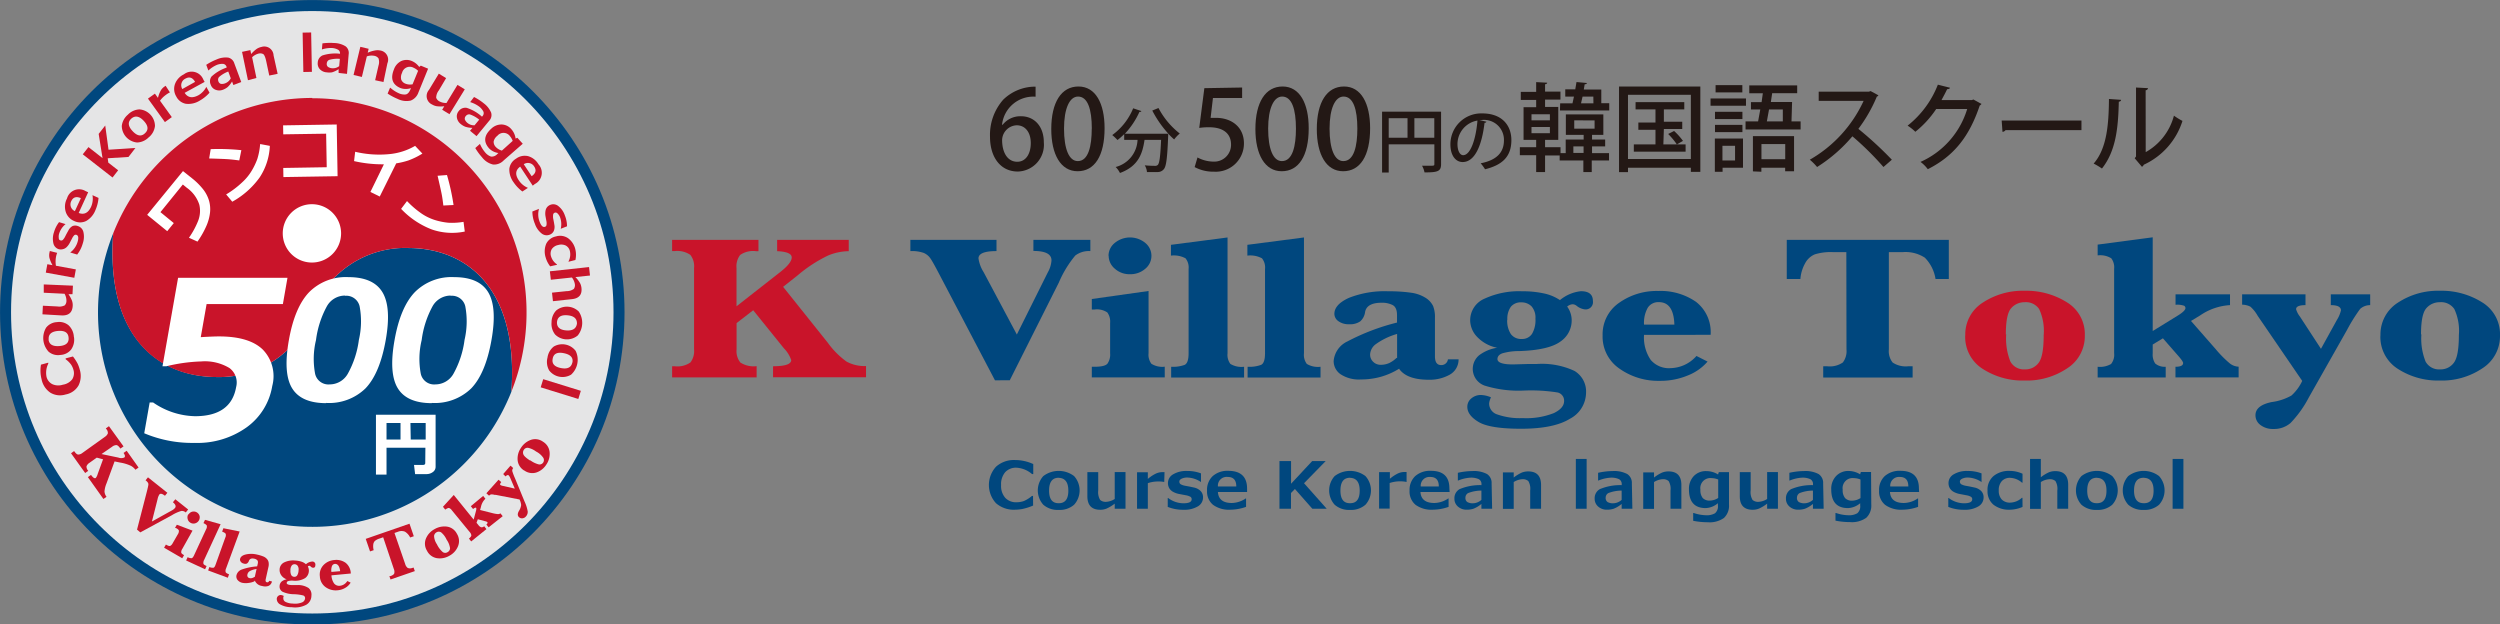
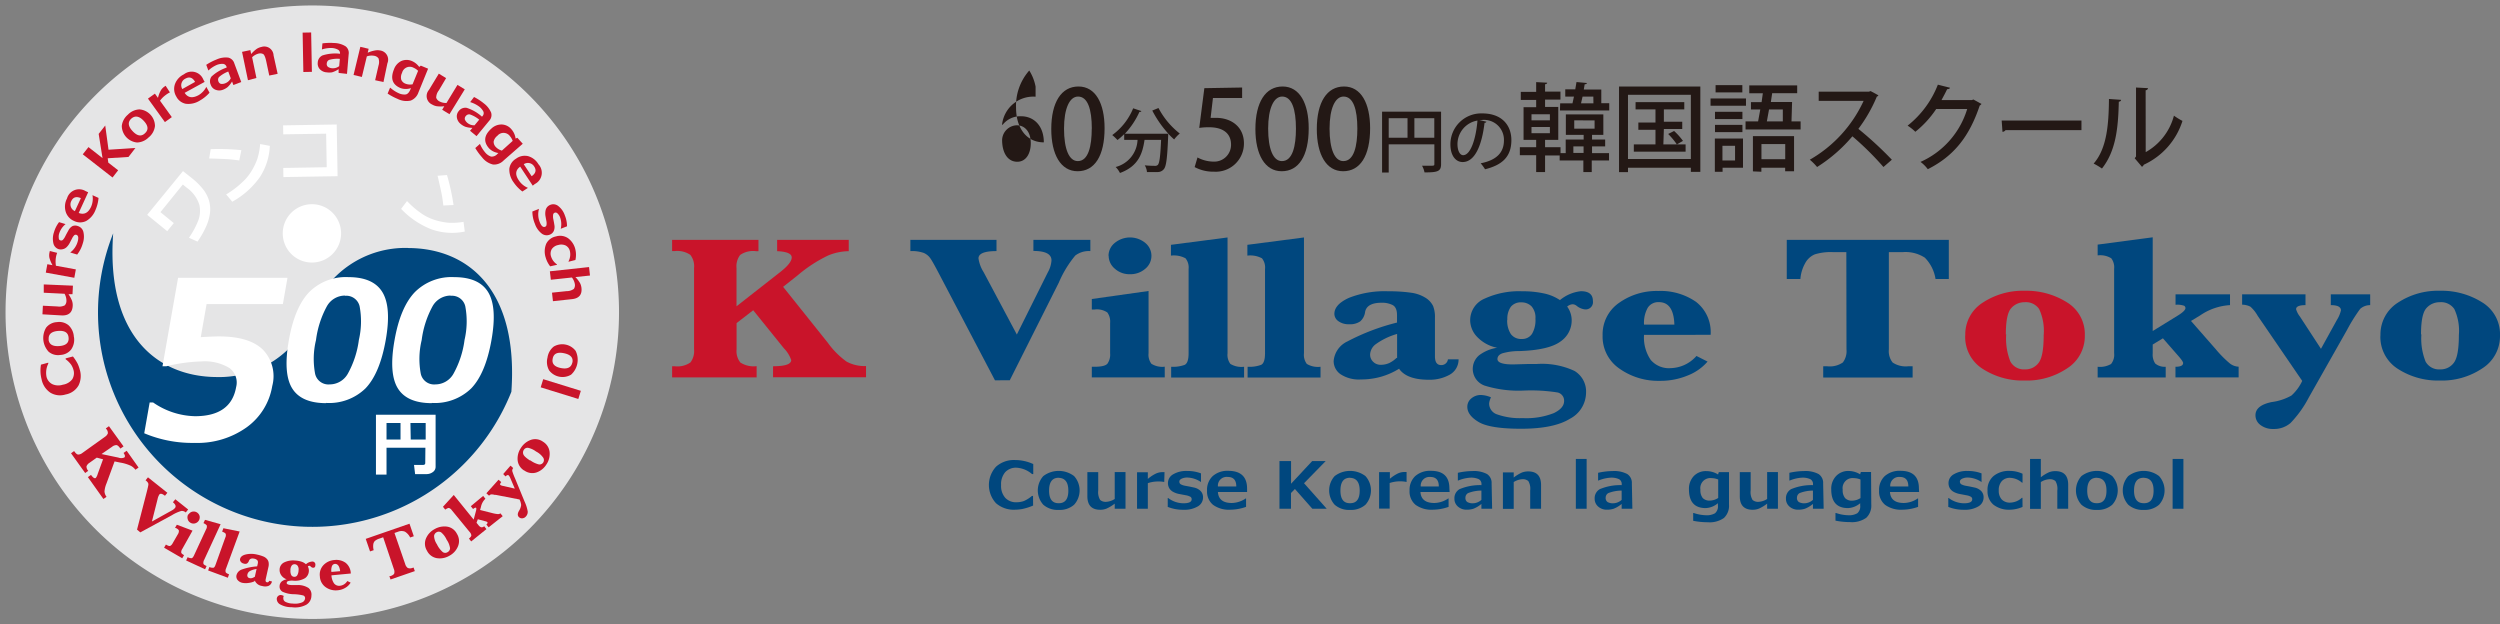
<svg xmlns="http://www.w3.org/2000/svg" viewBox="0 0 342.8 85.63">
  <rect x="0" y="0" width="342.8" height="85.63" fill="#808080" stroke="none" />
  <defs>
    <style>.cls-1{fill:#00477e;}.cls-2{fill:#c9142a;}.cls-3{fill:#e5e5e6;}.cls-4{fill:none;stroke:#00477e;stroke-miterlimit:10;stroke-width:1.51px;}.cls-5{fill:#fff;}.cls-6{fill:#231815;}</style>
  </defs>
  <title>アセット 1</title>
  <g id="レイヤー_2" data-name="レイヤー 2">
    <g id="レイヤー_14のコピー" data-name="レイヤー 14のコピー">
      <path class="cls-1" d="M141.66,69.32a7.56,7.56,0,0,1-1.46.47,6,6,0,0,1-1,.1,3.71,3.71,0,0,1-2.63-.89,3.7,3.7,0,0,1,0-5,3.66,3.66,0,0,1,2.62-.92,6,6,0,0,1,2.49.55V65h-.17a3.59,3.59,0,0,0-2.15-.87,2,2,0,0,0-1.53.62,2.53,2.53,0,0,0-.56,1.76,2.46,2.46,0,0,0,.57,1.75,2,2,0,0,0,1.53.61,3.09,3.09,0,0,0,1-.16A4.19,4.19,0,0,0,141.5,68h.15Z" />
      <path class="cls-1" d="M145.17,69.92a3,3,0,0,1-2.11-.71,2.93,2.93,0,0,1,0-3.93,3.49,3.49,0,0,1,4.22,0,2.93,2.93,0,0,1,0,3.93,3,3,0,0,1-2.11.71m0-4.41q-1.32,0-1.32,1.76T145.19,69q1.3,0,1.3-1.72t-1.32-1.76" />
      <path class="cls-1" d="M154.33,69.76h-1.48v-.7a5.67,5.67,0,0,1-1.1.67,2.31,2.31,0,0,1-.88.17q-1.77,0-1.77-1.86v-3.3h1.49v2.5a2.09,2.09,0,0,0,.26,1.31,1.14,1.14,0,0,0,.83.26,2.41,2.41,0,0,0,1.17-.39V64.73h1.48Z" />
      <path class="cls-1" d="M159.64,66.09h0a3.68,3.68,0,0,0-.8-.07,4.45,4.45,0,0,0-1.45.23v3.51h-1.48v-5h1.48v.91a5.24,5.24,0,0,1,1.12-.74,2.17,2.17,0,0,1,.86-.19h.31Z" />
      <path class="cls-1" d="M160.12,69.52V68.29h.06a3.52,3.52,0,0,0,2.1.72q1.12,0,1.12-.55a.38.38,0,0,0-.17-.34,1.93,1.93,0,0,0-.63-.21l-.89-.17a2.73,2.73,0,0,1-.91-.33,1.37,1.37,0,0,1-.49-.5,1.41,1.41,0,0,1-.16-.68,1.37,1.37,0,0,1,.71-1.19,3.48,3.48,0,0,1,1.91-.46,5.16,5.16,0,0,1,1.91.33V66.1h0a3.49,3.49,0,0,0-1.88-.62,1.74,1.74,0,0,0-.78.16q-.31.16-.31.39a.42.42,0,0,0,.2.38,2.19,2.19,0,0,0,.65.21q.58.1,1.16.23a1.81,1.81,0,0,1,.91.48,1.21,1.21,0,0,1,.33.88,1.4,1.4,0,0,1-.72,1.23,3.59,3.59,0,0,1-1.95.46,5.53,5.53,0,0,1-2.13-.38" />
      <path class="cls-1" d="M171,67.46h-4q.1,1.51,1.91,1.51a3.49,3.49,0,0,0,1.9-.62h.05V69.5a6.55,6.55,0,0,1-2.13.39,3.71,3.71,0,0,1-2.4-.67,2.36,2.36,0,0,1-.82-1.94,2.57,2.57,0,0,1,.78-2,3.05,3.05,0,0,1,2.16-.72Q171,64.58,171,67Zm-1.48-.76q0-1.3-1.17-1.3A1.2,1.2,0,0,0,167,66.7Z" />
      <polygon class="cls-1" points="181.92 69.76 179.95 69.76 177.56 67.05 177.02 67.6 177.02 69.76 175.44 69.76 175.44 63.22 177.03 63.22 177.03 66.33 179.93 63.22 181.78 63.22 178.81 66.26 181.92 69.76" />
      <path class="cls-1" d="M185.12,69.92a3,3,0,0,1-2.11-.71,2.93,2.93,0,0,1,0-3.93,3.49,3.49,0,0,1,4.22,0,2.93,2.93,0,0,1,0,3.93,3,3,0,0,1-2.11.71m0-4.41q-1.32,0-1.32,1.76T185.14,69q1.3,0,1.3-1.72t-1.32-1.76" />
      <path class="cls-1" d="M192.87,66.09h0A3.68,3.68,0,0,0,192,66a4.45,4.45,0,0,0-1.45.23v3.51H189.1v-5h1.48v.91a5.24,5.24,0,0,1,1.12-.74,2.17,2.17,0,0,1,.86-.19h.31Z" />
      <path class="cls-1" d="M198.77,67.46h-4q.1,1.51,1.91,1.51a3.49,3.49,0,0,0,1.9-.62h.05V69.5a6.55,6.55,0,0,1-2.13.39,3.71,3.71,0,0,1-2.4-.67,2.36,2.36,0,0,1-.82-1.94,2.57,2.57,0,0,1,.78-2,3.05,3.05,0,0,1,2.16-.72q2.52,0,2.52,2.41Zm-1.48-.76q0-1.3-1.17-1.3a1.2,1.2,0,0,0-1.31,1.3Z" />
      <path class="cls-1" d="M204.6,69.76h-1.47v-.66a3.93,3.93,0,0,1-1.1.66,3,3,0,0,1-.9.13,1.76,1.76,0,0,1-1.22-.43,1.4,1.4,0,0,1-.48-1.1,1.42,1.42,0,0,1,.71-1.29,7.29,7.29,0,0,1,3-.55V66.4a.74.74,0,0,0-.36-.69,2.49,2.49,0,0,0-1.2-.21,5.18,5.18,0,0,0-1.63.39h-.05V64.83a9.65,9.65,0,0,1,2-.24,3.86,3.86,0,0,1,2,.41,1.44,1.44,0,0,1,.63,1.3Zm-1.47-1.22V67.27a5.06,5.06,0,0,0-1.82.34.71.71,0,0,0-.37.63.66.66,0,0,0,.26.6,1.48,1.48,0,0,0,.8.17,1.76,1.76,0,0,0,1.13-.47" />
      <path class="cls-1" d="M211.31,69.76h-1.49v-2.5a2.06,2.06,0,0,0-.26-1.3,1.16,1.16,0,0,0-.84-.25,2.46,2.46,0,0,0-1.16.39v3.68h-1.48v-5h1.48v.7a5.45,5.45,0,0,1,1.11-.68,2.35,2.35,0,0,1,.87-.16q1.77,0,1.77,1.86Z" />
      <rect class="cls-1" x="216.08" y="62.93" width="1.48" height="6.83" />
      <path class="cls-1" d="M223.83,69.76h-1.47v-.66a3.93,3.93,0,0,1-1.1.66,3,3,0,0,1-.9.13,1.76,1.76,0,0,1-1.22-.43,1.4,1.4,0,0,1-.48-1.1,1.42,1.42,0,0,1,.71-1.29,7.29,7.29,0,0,1,3-.55V66.4a.74.74,0,0,0-.36-.69,2.49,2.49,0,0,0-1.2-.21,5.18,5.18,0,0,0-1.63.39h-.05V64.83a9.65,9.65,0,0,1,2-.24,3.86,3.86,0,0,1,2,.41,1.44,1.44,0,0,1,.63,1.3Zm-1.47-1.22V67.27a5.06,5.06,0,0,0-1.82.34.71.71,0,0,0-.37.63.66.66,0,0,0,.26.6,1.48,1.48,0,0,0,.8.17,1.76,1.76,0,0,0,1.13-.47" />
-       <path class="cls-1" d="M230.55,69.76h-1.49v-2.5a2.06,2.06,0,0,0-.26-1.3,1.16,1.16,0,0,0-.84-.25,2.46,2.46,0,0,0-1.16.39v3.68h-1.48v-5h1.48v.7a5.45,5.45,0,0,1,1.11-.68,2.35,2.35,0,0,1,.87-.16q1.77,0,1.77,1.86Z" />
      <path class="cls-1" d="M237.08,69.18a2.29,2.29,0,0,1-.69,1.84,3.39,3.39,0,0,1-2.22.59,9.89,9.89,0,0,1-2-.2V70.34h.07a5.57,5.57,0,0,0,1.66.31,2.27,2.27,0,0,0,1.26-.27,1.23,1.23,0,0,0,.4-1.08V69a2.76,2.76,0,0,1-1.67.67q-2.3,0-2.3-2.57a2.52,2.52,0,0,1,.67-1.83A2.27,2.27,0,0,1,234,64.6a3,3,0,0,1,1.58.46l.1-.32h1.4Zm-1.48-.9V65.75a2.53,2.53,0,0,0-.9-.19,1.38,1.38,0,0,0-1.54,1.58,1.69,1.69,0,0,0,.32,1.15,1.28,1.28,0,0,0,1,.35,2.18,2.18,0,0,0,1.12-.36" />
      <path class="cls-1" d="M243.79,69.76h-1.48v-.7a5.67,5.67,0,0,1-1.1.67,2.31,2.31,0,0,1-.88.17q-1.77,0-1.77-1.86v-3.3h1.49v2.5a2.09,2.09,0,0,0,.26,1.31,1.14,1.14,0,0,0,.83.26,2.41,2.41,0,0,0,1.17-.39V64.73h1.48Z" />
      <path class="cls-1" d="M250.06,69.76h-1.47v-.66a3.93,3.93,0,0,1-1.1.66,3,3,0,0,1-.9.13,1.76,1.76,0,0,1-1.22-.43,1.4,1.4,0,0,1-.48-1.1,1.42,1.42,0,0,1,.71-1.29,7.29,7.29,0,0,1,3-.55V66.4a.74.74,0,0,0-.36-.69,2.49,2.49,0,0,0-1.2-.21,5.18,5.18,0,0,0-1.63.39h-.05V64.83a9.65,9.65,0,0,1,2-.24,3.86,3.86,0,0,1,2,.41,1.44,1.44,0,0,1,.63,1.3Zm-1.47-1.22V67.27a5.06,5.06,0,0,0-1.82.34.71.71,0,0,0-.37.63.66.66,0,0,0,.26.6,1.48,1.48,0,0,0,.8.17,1.76,1.76,0,0,0,1.13-.47" />
      <path class="cls-1" d="M256.59,69.18A2.29,2.29,0,0,1,255.9,71a3.39,3.39,0,0,1-2.22.59,9.89,9.89,0,0,1-2-.2V70.34h.07a5.57,5.57,0,0,0,1.66.31,2.27,2.27,0,0,0,1.26-.27,1.23,1.23,0,0,0,.4-1.08V69a2.76,2.76,0,0,1-1.67.67q-2.3,0-2.3-2.57a2.52,2.52,0,0,1,.67-1.83,2.27,2.27,0,0,1,1.71-.69,3,3,0,0,1,1.58.46l.1-.32h1.4Zm-1.48-.9V65.75a2.53,2.53,0,0,0-.9-.19,1.38,1.38,0,0,0-1.54,1.58A1.69,1.69,0,0,0,253,68.3a1.28,1.28,0,0,0,1,.35,2.18,2.18,0,0,0,1.12-.36" />
      <path class="cls-1" d="M263.15,67.46h-4q.1,1.51,1.91,1.51a3.49,3.49,0,0,0,1.9-.62h.05V69.5a6.55,6.55,0,0,1-2.13.39,3.71,3.71,0,0,1-2.4-.67,2.36,2.36,0,0,1-.82-1.94,2.57,2.57,0,0,1,.78-2,3.05,3.05,0,0,1,2.16-.72q2.52,0,2.52,2.41Zm-1.48-.76q0-1.3-1.17-1.3a1.2,1.2,0,0,0-1.31,1.3Z" />
      <path class="cls-1" d="M267.15,69.52V68.29h.06a3.52,3.52,0,0,0,2.1.72q1.12,0,1.12-.55a.38.38,0,0,0-.17-.34,1.93,1.93,0,0,0-.63-.21l-.89-.17a2.73,2.73,0,0,1-.91-.33,1.37,1.37,0,0,1-.49-.5,1.41,1.41,0,0,1-.16-.68,1.37,1.37,0,0,1,.71-1.19,3.48,3.48,0,0,1,1.91-.46,5.16,5.16,0,0,1,1.91.33V66.1h0a3.49,3.49,0,0,0-1.88-.62,1.74,1.74,0,0,0-.78.16q-.31.16-.31.39a.42.42,0,0,0,.2.38,2.19,2.19,0,0,0,.65.21q.58.1,1.16.23a1.81,1.81,0,0,1,.91.48,1.21,1.21,0,0,1,.33.88,1.4,1.4,0,0,1-.72,1.23,3.59,3.59,0,0,1-1.95.46,5.53,5.53,0,0,1-2.13-.38" />
      <path class="cls-1" d="M277.33,69.51a4.54,4.54,0,0,1-1.69.38,3.47,3.47,0,0,1-2.29-.68,2.39,2.39,0,0,1-.82-1.94,2.44,2.44,0,0,1,.83-2,3.32,3.32,0,0,1,2.22-.7,4.16,4.16,0,0,1,1.75.39v1.22h-.08a2.59,2.59,0,0,0-1.62-.66,1.47,1.47,0,0,0-1.15.46,1.83,1.83,0,0,0-.41,1.27,1.73,1.73,0,0,0,.41,1.24,1.54,1.54,0,0,0,1.17.43,2.47,2.47,0,0,0,1.59-.66h.08Z" />
      <path class="cls-1" d="M283.59,69.76H282.1v-2.5a2.06,2.06,0,0,0-.26-1.3,1.16,1.16,0,0,0-.84-.25,2.46,2.46,0,0,0-1.16.39v3.68h-1.48V62.93h1.48v2.51a5.45,5.45,0,0,1,1.11-.68,2.35,2.35,0,0,1,.87-.16q1.77,0,1.77,1.86Z" />
      <path class="cls-1" d="M287.52,69.92a3,3,0,0,1-2.11-.71,2.93,2.93,0,0,1,0-3.93,3.49,3.49,0,0,1,4.22,0,2.93,2.93,0,0,1,0,3.93,3,3,0,0,1-2.11.71m0-4.41q-1.32,0-1.32,1.76T287.54,69q1.3,0,1.3-1.72t-1.32-1.76" />
      <path class="cls-1" d="M293.94,69.92a3,3,0,0,1-2.11-.71,2.93,2.93,0,0,1,0-3.93,3.49,3.49,0,0,1,4.22,0,2.93,2.93,0,0,1,0,3.93,3,3,0,0,1-2.11.71m0-4.41q-1.32,0-1.32,1.76T294,69q1.3,0,1.3-1.72t-1.32-1.76" />
      <rect class="cls-1" x="297.91" y="62.93" width="1.48" height="6.83" />
      <path class="cls-2" d="M101,44.3v3.6a2.49,2.49,0,0,0,.52,1.81,3.4,3.4,0,0,0,2.23.5v1.54H92.16V50.22h.34a3.13,3.13,0,0,0,2.17-.52,2.56,2.56,0,0,0,.5-1.79V36.74a2.49,2.49,0,0,0-.52-1.8,3.2,3.2,0,0,0-2.15-.51h-.34V32.89H104v1.55h-.36a3.1,3.1,0,0,0-2.15.52,2.56,2.56,0,0,0-.5,1.79V42l6-4.7q1.57-1.23,1.57-2t-2-.86V32.89h9.82v1.55a7.63,7.63,0,0,0-2.82.59,19.2,19.2,0,0,0-4.18,2.72l-2,1.58L113.51,47a11.38,11.38,0,0,0,2.55,2.57,5.1,5.1,0,0,0,2.69.62v1.54H106V50.22q2.49,0,2.49-.85a4.25,4.25,0,0,0-1-1.61l-4.21-5.22Z" />
      <path class="cls-1" d="M136.43,52.15l-7.6-14.48q-.91-1.75-1.26-2.25a2.14,2.14,0,0,0-.91-.74,4.89,4.89,0,0,0-1.83-.25V32.89h11.81v1.54q-2.47,0-2.47,1a4.8,4.8,0,0,0,.7,1.88l4.56,8.56,4.27-8.57a3.73,3.73,0,0,0,.48-1.6q0-1.29-2.48-1.29V32.89h7.81v1.54a3.09,3.09,0,0,0-2.07.61,14.83,14.83,0,0,0-2.25,3.7l-6.73,13.4Z" />
      <path class="cls-1" d="M157.49,39.9v8.53a2.07,2.07,0,0,0,.39,1.45,2.79,2.79,0,0,0,1.83.4v1.47h-10V50.29h.38q1.39,0,1.76-.42a2.18,2.18,0,0,0,.37-1.43V44.29a2.14,2.14,0,0,0-.38-1.44,2.51,2.51,0,0,0-1.75-.41h-.38V41ZM152,35.07a2.27,2.27,0,0,1,.87-1.77,3.29,3.29,0,0,1,4.16,0,2.28,2.28,0,0,1,0,3.56,3.07,3.07,0,0,1-2.07.74,3,3,0,0,1-2.1-.76,2.31,2.31,0,0,1-.84-1.76" />
      <path class="cls-1" d="M168.32,32.56V48.44a2.06,2.06,0,0,0,.39,1.46,2.94,2.94,0,0,0,1.88.39v1.48h-10V50.29a4.58,4.58,0,0,0,1.85-.26q.54-.26.54-1.59V36.89a2,2,0,0,0-.42-1.47,3.36,3.36,0,0,0-2-.37V33.57Z" />
      <path class="cls-1" d="M178.8,32.56V48.44a2.06,2.06,0,0,0,.39,1.46,2.94,2.94,0,0,0,1.88.39v1.48h-10V50.29a4.58,4.58,0,0,0,1.85-.26q.54-.26.54-1.59V36.89a2,2,0,0,0-.42-1.47,3.36,3.36,0,0,0-2-.37V33.57Z" />
      <path class="cls-1" d="M191.86,50.55a9.84,9.84,0,0,1-2.5,1.11,10,10,0,0,1-2.73.37,4.59,4.59,0,0,1-2.82-.72,2.19,2.19,0,0,1-.94-1.8,3.27,3.27,0,0,1,1.88-2.69,30.17,30.17,0,0,1,6.81-2.59v-1q0-1.1-.62-1.41a3.24,3.24,0,0,0-1.47-.31q-2.06,0-2.29,1.28a2.06,2.06,0,0,1-.66,1.27,2.41,2.41,0,0,1-1.52.4,2.36,2.36,0,0,1-1.48-.42,1.24,1.24,0,0,1-.55-1q0-1.29,2-2.2a13.35,13.35,0,0,1,5.39-.9,21.25,21.25,0,0,1,3.15.2,5,5,0,0,1,2,.72,2.76,2.76,0,0,1,1,1.11,4.08,4.08,0,0,1,.25,1.59v5.3q0,1.2.85,1.2a.9.9,0,0,0,.93-.79H200a2.37,2.37,0,0,1-1.24,2.12,5.61,5.61,0,0,1-2.84.68q-3,0-4.06-1.48m-.29-1.5V45.79a9.37,9.37,0,0,0-3,1.46,1.87,1.87,0,0,0-.7,1.35,1.34,1.34,0,0,0,.41,1,1.43,1.43,0,0,0,1.08.42,2.78,2.78,0,0,0,1.13-.24,3.9,3.9,0,0,0,1-.7" />
      <path class="cls-1" d="M205.37,47.7a5.16,5.16,0,0,1-2.78-1.46,3.34,3.34,0,0,1-1-2.3,3.22,3.22,0,0,1,2-3,11.27,11.27,0,0,1,5.14-1,13.52,13.52,0,0,1,3,.3,6.23,6.23,0,0,1,2.17.91,5.37,5.37,0,0,1,2.88-1.22q1.64,0,1.64,1.35a1,1,0,0,1-1.13,1.14,2.22,2.22,0,0,1-1.13-.51.93.93,0,0,0-.52-.19,1.27,1.27,0,0,0-.75.32,3.22,3.22,0,0,1,.62,1.93A3.49,3.49,0,0,1,214,46.81q-1.59,1.19-5.65,1.33a8.25,8.25,0,0,0-2.36.31q-.65.25-.66.78,0,.74,2.13.74l2.11-.06h1.16a10.54,10.54,0,0,1,5.16.95,3.28,3.28,0,0,1,1.59,3,4.08,4.08,0,0,1-2.21,3.56q-2.21,1.37-6.7,1.37-4.26,0-5.81-.92t-1.56-2.07a1.46,1.46,0,0,1,.56-1.18,2,2,0,0,1,1.29-.46,3.82,3.82,0,0,1,1.39.32,3.32,3.32,0,0,0-.18.48,1.55,1.55,0,0,0-.07.42,1.58,1.58,0,0,0,1.15,1.46,9.27,9.27,0,0,0,3.44.49,10.29,10.29,0,0,0,4.27-.68q1.42-.68,1.42-1.67a1.14,1.14,0,0,0-1-1.18,23.35,23.35,0,0,0-4.44-.25,15.66,15.66,0,0,1-5.44-.67,2.43,2.43,0,0,1-.79-4.15,5.42,5.42,0,0,1,2.54-1.05m1.33-3.87a3.36,3.36,0,0,0,.5,2,1.73,1.73,0,0,0,1.48.67,1.61,1.61,0,0,0,1.42-.7,3.72,3.72,0,0,0,.47-2.09A2.33,2.33,0,0,0,210,42a1.93,1.93,0,0,0-1.38-.54,1.75,1.75,0,0,0-1.45.6,2.82,2.82,0,0,0-.48,1.8" />
      <path class="cls-1" d="M225.43,45.92a5.43,5.43,0,0,0,.91,3.42,3.27,3.27,0,0,0,2.73,1.14,4.88,4.88,0,0,0,3.55-1.67l1.52.77a6.85,6.85,0,0,1-2.68,1.89,9.7,9.7,0,0,1-3.86.75,9.19,9.19,0,0,1-5.55-1.68A5.31,5.31,0,0,1,219.75,46,5.24,5.24,0,0,1,222,41.53a8.89,8.89,0,0,1,5.38-1.63,8.5,8.5,0,0,1,5.18,1.49,5.25,5.25,0,0,1,2,4.52Zm0-1.41h4.16q-.1-3.08-2.12-3.08a1.71,1.71,0,0,0-1.53.77,4.21,4.21,0,0,0-.51,2.31" />
      <path class="cls-1" d="M253.17,34.57H251.3a7.26,7.26,0,0,0-2.46.31,2.68,2.68,0,0,0-1.32,1.22,5.18,5.18,0,0,0-.65,2.16H245V32.89h22.22v5.37H265.4a5.29,5.29,0,0,0-1.47-2.93,4.86,4.86,0,0,0-3-.76H259V47.91a2.5,2.5,0,0,0,.52,1.8,3.24,3.24,0,0,0,2.17.51h.57v1.55H250V50.22h.52a3.13,3.13,0,0,0,2.17-.52,2.56,2.56,0,0,0,.5-1.79Z" />
      <path class="cls-2" d="M269.48,46a5.15,5.15,0,0,1,2.39-4.5,10,10,0,0,1,5.78-1.63,10.42,10.42,0,0,1,5.76,1.58A5.1,5.1,0,0,1,285.87,46a5.22,5.22,0,0,1-2.41,4.5,9.94,9.94,0,0,1-5.83,1.68,10.17,10.17,0,0,1-5.75-1.59,5.18,5.18,0,0,1-2.41-4.6m5.62-.14a8.47,8.47,0,0,0,.58,3.74,2.11,2.11,0,0,0,2,1.06,2.24,2.24,0,0,0,1.86-.89q.7-.89.7-3.8a7.1,7.1,0,0,0-.62-3.58,2.19,2.19,0,0,0-2-.94,2.4,2.4,0,0,0-1.82.8q-.75.8-.75,3.61" />
      <path class="cls-1" d="M295.18,47.24v1.21a2.19,2.19,0,0,0,.34,1.39,2,2,0,0,0,1.44.45v1.47h-9.33V50.29a3,3,0,0,0,1.84-.38,2,2,0,0,0,.42-1.48V36.87a2.06,2.06,0,0,0-.39-1.45,2.87,2.87,0,0,0-1.87-.4V33.54l7.55-1V45.39l3.49-2.15q1-.63,1-1a.38.38,0,0,0-.19-.32,2.93,2.93,0,0,0-1.17-.13V40.36h7.47v1.48a8,8,0,0,0-4.08,1.4l-1.27.77,3.39,3.87a15.58,15.58,0,0,0,1.87,1.9,2.08,2.08,0,0,0,1.27.5v1.47H298.3V50.29q1.05,0,1.05-.51,0-.21-.55-.85l-2.22-2.54Z" />
      <path class="cls-1" d="M318.25,47.83l2.17-3.93a4.37,4.37,0,0,0,.57-1.34q0-.72-1.39-.72V40.36H325v1.48a2.06,2.06,0,0,0-1.37.51,23.06,23.06,0,0,0-1.81,2.9l-5.23,9.24A15.08,15.08,0,0,1,314.08,58a3.45,3.45,0,0,1-2.36.82,2.75,2.75,0,0,1-1.76-.54,1.64,1.64,0,0,1-.69-1.34q0-1.35,2.22-1.81a7.4,7.4,0,0,0,2.72-.9,6.29,6.29,0,0,0,1.47-2l-5.83-8.52-.28-.41a4.75,4.75,0,0,0-1-1.25,2.51,2.51,0,0,0-1.13-.27V40.36h8.69v1.48q-1.29,0-1.29.56a3,3,0,0,0,.52,1Z" />
      <path class="cls-1" d="M326.41,46a5.15,5.15,0,0,1,2.39-4.5,10,10,0,0,1,5.78-1.63,10.42,10.42,0,0,1,5.76,1.58A5.1,5.1,0,0,1,342.8,46a5.22,5.22,0,0,1-2.41,4.5,9.94,9.94,0,0,1-5.83,1.68,10.17,10.17,0,0,1-5.75-1.59,5.18,5.18,0,0,1-2.41-4.6m5.62-.14a8.47,8.47,0,0,0,.58,3.74,2.11,2.11,0,0,0,2,1.06,2.24,2.24,0,0,0,1.86-.89q.7-.89.7-3.8a7.1,7.1,0,0,0-.62-3.58,2.19,2.19,0,0,0-2-.94,2.4,2.4,0,0,0-1.82.8q-.75.8-.75,3.61" />
      <path class="cls-3" d="M84.88,42.82A42.06,42.06,0,1,1,42.82.75,42.06,42.06,0,0,1,84.88,42.82" />
-       <circle class="cls-4" cx="42.82" cy="42.82" r="42.06" />
      <path class="cls-1" d="M55.92,34a13.61,13.61,0,0,0-13.1,8.85,13.61,13.61,0,0,1-13.1,8.85C21.56,51.66,14.5,46,15.52,32a29.38,29.38,0,1,0,54.6,21.72c1-14.07-6-19.71-14.2-19.71" />
-       <path class="cls-2" d="M42.82,13.43A29.39,29.39,0,0,0,15.52,32c-1,14.07,6,19.7,14.2,19.7a13.61,13.61,0,0,0,13.1-8.85A13.61,13.61,0,0,1,55.92,34c8.16,0,15.22,5.63,14.2,19.71a29.38,29.38,0,0,0-27.3-40.24" />
      <path class="cls-2" d="M13.27,62.75l-1,.71a1,1,0,0,0-.41.48.87.87,0,0,0,.24.62l-.42.3L9.74,62.15l.42-.3.06.08q.28.39.51.4a1,1,0,0,0,.58-.23l3.07-2.2a1,1,0,0,0,.41-.48.82.82,0,0,0-.22-.6l-.06-.08.43-.3,2,2.77-.43.3-.06-.08q-.28-.39-.5-.4a1,1,0,0,0-.58.23l-1.45,1,2.3.48a1.11,1.11,0,0,0,.81,0q.24-.17-.09-.63l.43-.3L19,64.11l-.43.3a1.91,1.91,0,0,0-.63-.54,5.49,5.49,0,0,0-1.45-.44l-.78-.16-1.1,3a3.6,3.6,0,0,0-.28,1.1,1.29,1.29,0,0,0,.28.75l-.43.3-2.13-3,.43-.3q.42.58.65.42a1.5,1.5,0,0,0,.27-.56l.73-2Z" />
      <path class="cls-2" d="M18.79,72.62l1.34-5.19q.16-.63.19-.82a.65.65,0,0,0,0-.36,1.22,1.22,0,0,0-.36-.39l.33-.41,2.66,2.12-.33.41q-.56-.44-.77-.17a1.81,1.81,0,0,0-.24.62l-.78,3.08L23.55,70a1.43,1.43,0,0,0,.44-.34q.27-.34-.28-.79l.33-.41,1.76,1.4-.33.41a.8.8,0,0,0-.6-.21,5.23,5.23,0,0,0-1.29.58L19.24,73Z" />
      <path class="cls-2" d="M26.4,72.76,25,75.26a.79.79,0,0,0-.15.48q0,.17.39.38l-.25.43-2.49-1.45.25-.43.09.05q.35.2.51.13a.84.84,0,0,0,.33-.37l.7-1.21a.82.82,0,0,0,.15-.48q0-.17-.37-.37L24,72.38l.25-.43Zm-.55-2.21a.82.82,0,0,1,.52-.39.84.84,0,0,1,1,.6.86.86,0,0,1-.61,1,.81.81,0,0,1-.64-.08.8.8,0,0,1-.39-.53.84.84,0,0,1,.09-.64" />
      <path class="cls-2" d="M30.25,71.88,28,76.76a.79.79,0,0,0-.11.5q0,.17.44.35l-.21.45-2.6-1.21.21-.45a1.13,1.13,0,0,0,.52.14q.18,0,.37-.42l1.64-3.54a.74.74,0,0,0,.1-.5q-.06-.16-.46-.35l.21-.45Z" />
      <path class="cls-2" d="M32.86,72.88,31,77.94a.78.78,0,0,0-.06.5q.06.16.47.31l-.17.47-2.7-1,.17-.47a1.13,1.13,0,0,0,.53.1q.18,0,.33-.45l1.32-3.68a.74.74,0,0,0,.06-.51q-.07-.16-.49-.31l.17-.47Z" />
      <path class="cls-2" d="M34.87,79.72a2.64,2.64,0,0,1-.78.21,2.47,2.47,0,0,1-.79,0,1.18,1.18,0,0,1-.74-.42.78.78,0,0,1-.13-.65,1.12,1.12,0,0,1,.73-.77,8,8,0,0,1,2.1-.43l.08-.34q.08-.36-.07-.51a.82.82,0,0,0-.39-.2q-.58-.13-.74.28a.74.74,0,0,1-.28.38.62.62,0,0,1-.46,0A.61.61,0,0,1,33,77a.44.44,0,0,1-.08-.36q.1-.43.73-.6a3.34,3.34,0,0,1,1.58,0,5.23,5.23,0,0,1,.87.26,1.29,1.29,0,0,1,.52.37.89.89,0,0,1,.21.43,1.61,1.61,0,0,1,0,.54l-.39,1.75q-.09.4.15.45t.32-.2l.38.09a.83.83,0,0,1-.5.62,1.42,1.42,0,0,1-.85,0,1.25,1.25,0,0,1-1-.74m0-.51.24-1.08a2.58,2.58,0,0,0-.94.3.68.68,0,0,0-.3.4.49.49,0,0,0,0,.34.38.38,0,0,0,.27.21.7.7,0,0,0,.33,0,1.14,1.14,0,0,0,.35-.16" />
      <path class="cls-2" d="M39.34,79.44a1.43,1.43,0,0,1-.76-.54,1.24,1.24,0,0,1-.24-.79,1.11,1.11,0,0,1,.64-1,2.84,2.84,0,0,1,1.5-.25,3.33,3.33,0,0,1,.87.16,1.66,1.66,0,0,1,.6.35A1.43,1.43,0,0,1,42.8,77a.41.41,0,0,1,.44.49q0,.39-.35.36a.6.6,0,0,1-.31-.19.24.24,0,0,0-.15-.08.34.34,0,0,0-.22.09,1.23,1.23,0,0,1,.14.66,1.25,1.25,0,0,1-.51.94,2.65,2.65,0,0,1-1.65.35,2,2,0,0,0-.68.06.28.28,0,0,0-.2.25q0,.25.6.29l.61,0,.33,0a2.65,2.65,0,0,1,1.46.41,1.17,1.17,0,0,1,.39,1.06A1.43,1.43,0,0,1,42,82.92a3.27,3.27,0,0,1-2,.34,3.15,3.15,0,0,1-1.65-.42.87.87,0,0,1-.4-.73.53.53,0,0,1,.19-.39.52.52,0,0,1,.38-.13,1,1,0,0,1,.39.13l-.06.16a.64.64,0,0,0,0,.14.53.53,0,0,0,.3.51,2.3,2.3,0,0,0,1,.23,2.56,2.56,0,0,0,1.24-.15.66.66,0,0,0,.44-.54.38.38,0,0,0-.25-.42,5.73,5.73,0,0,0-1.27-.17,3.89,3.89,0,0,1-1.55-.33.8.8,0,0,1-.42-.8.86.86,0,0,1,.28-.61,1.45,1.45,0,0,1,.75-.31m.46-1.28a1.3,1.3,0,0,0,.1.69.47.47,0,0,0,.41.25.44.44,0,0,0,.42-.21,1.44,1.44,0,0,0,.18-.7.87.87,0,0,0-.13-.6.51.51,0,0,0-.38-.21.47.47,0,0,0-.43.18,1.08,1.08,0,0,0-.18.6" />
      <path class="cls-2" d="M45.45,78.89A2.08,2.08,0,0,0,45.81,80a.88.88,0,0,0,.81.32,1.33,1.33,0,0,0,1-.65l.46.22a2,2,0,0,1-.71.7,2.42,2.42,0,0,1-1.08.35,2.38,2.38,0,0,1-1.64-.43,1.91,1.91,0,0,1-.79-1.47,1.89,1.89,0,0,1,.51-1.57,2.3,2.3,0,0,1,1.49-.68,2.19,2.19,0,0,1,1.53.38,1.92,1.92,0,0,1,.71,1.47Zm0-.47,1.19-.1q-.12-1-.7-1a.48.48,0,0,0-.42.3,1.63,1.63,0,0,0-.08.79" />
      <path class="cls-2" d="M52.54,73.67l-.51.18a1.78,1.78,0,0,0-.63.33.83.83,0,0,0-.22.51,2,2,0,0,0,.06.75l-.5.17-.59-1.72,6-2.08.59,1.72-.5.17a1.91,1.91,0,0,0-.72-.8,1.25,1.25,0,0,0-.91,0l-.52.18,1.47,4.26a1,1,0,0,0,.34.53.83.83,0,0,0,.65,0l.16-.05.17.49-3.33,1.15L53.39,79l.14,0q.45-.16.53-.37a1,1,0,0,0-.06-.62Z" />
      <path class="cls-2" d="M58.55,75.52a1.84,1.84,0,0,1-.15-1.66,2.58,2.58,0,0,1,1.18-1.3,2.67,2.67,0,0,1,1.71-.35,1.82,1.82,0,0,1,1.37,1,1.87,1.87,0,0,1,.15,1.67,2.56,2.56,0,0,1-1.18,1.32,2.61,2.61,0,0,1-1.7.34,1.86,1.86,0,0,1-1.37-1m1.38-.84a3.32,3.32,0,0,0,.77,1,.59.59,0,0,0,.68,0,.62.62,0,0,0,.32-.53A2.67,2.67,0,0,0,61.24,74a2.77,2.77,0,0,0-.75-1,.6.6,0,0,0-.65,0,.65.65,0,0,0-.32.49,2.21,2.21,0,0,0,.41,1.17" />
      <path class="cls-2" d="M65.34,71.68l.26.32a.84.84,0,0,0,.37.3.52.52,0,0,0,.42-.14l.31.39-2.09,1.69-.31-.39q.32-.26.33-.43a.75.75,0,0,0-.22-.46l-2.46-3a.79.79,0,0,0-.4-.31q-.17,0-.5.23l-.31-.39,1.48-1.62,2.73,3.38.32-1.2q.09-.35,0-.43a.13.13,0,0,0-.11,0,.72.72,0,0,0-.29.18l-.31-.39L66.25,68l.31.39a2.07,2.07,0,0,0-.61,1.11l-.12.43,1.58.4a4.91,4.91,0,0,0,.82.16.55.55,0,0,0,.39-.1l.31.39L67,72.31l-.31-.39q.24-.19.13-.33a.72.72,0,0,0-.3-.12l-1-.27Z" />
      <path class="cls-2" d="M70.59,67,70,65.62a1.63,1.63,0,0,0-.23-.42q-.18-.16-.45.13L69,65l1-1.15.37.33a.55.55,0,0,0-.13.41,8.11,8.11,0,0,0,.38,1l1.32,3.21a5.18,5.18,0,0,1,.42,1.33.91.91,0,0,1-.25.69.71.71,0,0,1-.47.25.59.59,0,0,1-.47-.15q-.34-.31,0-.88a1.93,1.93,0,0,0,.29-.79,2.14,2.14,0,0,0-.22-.76L68,67.86l-.16,0a1.58,1.58,0,0,0-.5-.07.64.64,0,0,0-.28.18l-.37-.33,1.67-1.86.37.33q-.24.29-.11.4a1.12,1.12,0,0,0,.36.12Z" />
      <path class="cls-2" d="M71.88,64.52a1.84,1.84,0,0,1-.9-1.41,2.57,2.57,0,0,1,.45-1.69,2.67,2.67,0,0,1,1.35-1.1,1.82,1.82,0,0,1,1.68.25,1.87,1.87,0,0,1,.9,1.41,2.56,2.56,0,0,1-.44,1.71,2.61,2.61,0,0,1-1.35,1.09,1.86,1.86,0,0,1-1.68-.27m.84-1.38a3.32,3.32,0,0,0,1.15.55.59.59,0,0,0,.62-.29.61.61,0,0,0,0-.61,2.67,2.67,0,0,0-1-.87,2.77,2.77,0,0,0-1.11-.51.6.6,0,0,0-.57.3.65.65,0,0,0-.06.59q.11.33.91.85" />
      <path class="cls-2" d="M10,48.88a6,6,0,0,1,.65,1,4.74,4.74,0,0,1,.28.78,2.93,2.93,0,0,1-.16,2.19A2.56,2.56,0,0,1,9,54.09a2.57,2.57,0,0,1-2.1-.25A2.89,2.89,0,0,1,5.7,52a4.72,4.72,0,0,1-.08-2l1-.27,0,.13a2.84,2.84,0,0,0-.24,1.81,1.55,1.55,0,0,0,.78,1,2,2,0,0,0,1.46.08A2,2,0,0,0,9.91,52a1.58,1.58,0,0,0,.16-1.29A2.44,2.44,0,0,0,9.75,50,3.31,3.31,0,0,0,9,49.26l0-.12Z" />
      <path class="cls-2" d="M10.14,46.2a2.34,2.34,0,0,1-.38,1.72,2,2,0,0,1-1.48.75,2,2,0,0,1-1.61-.44,2.76,2.76,0,0,1-.34-3.31,2,2,0,0,1,1.48-.75,2,2,0,0,1,1.6.44,2.35,2.35,0,0,1,.72,1.6m-3.47.35q.11,1,1.49.89t1.25-1.19q-.1-1-1.46-.88T6.68,46.55" />
      <path class="cls-2" d="M10,39.17l-.06,1.17-.55,0a4.45,4.45,0,0,1,.48.89,1.83,1.83,0,0,1,.1.7q-.07,1.39-1.54,1.32L5.82,43.1l.06-1.18,2,.1a1.65,1.65,0,0,0,1-.15.91.91,0,0,0,.23-.65,1.9,1.9,0,0,0-.26-.94L6,40.14,6,39Z" />
      <path class="cls-2" d="M7.84,34.67v0a2.9,2.9,0,0,0-.17.61,3.52,3.52,0,0,0,0,1.16l2.73.5-.21,1.15-3.91-.71.21-1.15.71.13a4.12,4.12,0,0,1-.42-1,1.71,1.71,0,0,1,0-.7l.05-.24Z" />
      <path class="cls-2" d="M10.56,34.9l-.93-.28v0a2.78,2.78,0,0,0,1-1.42q.26-.85-.15-1a.3.3,0,0,0-.29.05,1.52,1.52,0,0,0-.3.43l-.33.63a2.17,2.17,0,0,1-.46.61,1.08,1.08,0,0,1-.49.25,1.12,1.12,0,0,1-.55,0,1.08,1.08,0,0,1-.74-.81,2.75,2.75,0,0,1,.09-1.54,4.08,4.08,0,0,1,.69-1.36l.89.27v0A2.75,2.75,0,0,0,8.12,32a1.38,1.38,0,0,0-.06.63q0,.27.22.33a.33.33,0,0,0,.33-.06,1.74,1.74,0,0,0,.31-.44q.21-.42.44-.82A1.43,1.43,0,0,1,9.94,31a1,1,0,0,1,.74,0,1.11,1.11,0,0,1,.76.83,2.83,2.83,0,0,1-.1,1.58,4.36,4.36,0,0,1-.78,1.52" />
      <path class="cls-2" d="M12.09,26.36l-1.3,2.84q1.12.43,1.71-.87a2.75,2.75,0,0,0,.18-1.57l0,0,.83.38a5.17,5.17,0,0,1-.42,1.66,2.93,2.93,0,0,1-1.27,1.5,1.86,1.86,0,0,1-1.66,0A2,2,0,0,1,9,29a2.41,2.41,0,0,1,.19-1.79,1.72,1.72,0,0,1,2.56-1Zm-1,.81q-.94-.41-1.32.41a1,1,0,0,0,.5,1.37Z" />
      <polygon class="cls-2" points="18.57 20.29 17.62 21.52 14.77 21.7 14.85 22.3 16.2 23.35 15.43 24.34 11.35 21.16 12.13 20.17 14.06 21.68 13.53 18.36 14.43 17.21 14.88 20.53 18.57 20.29" />
      <path class="cls-2" d="M20.41,18.81a2.34,2.34,0,0,1-1.6.73,2.31,2.31,0,0,1-2.11-2.27,2.35,2.35,0,0,1,.83-1.54,2.34,2.34,0,0,1,1.6-.73,2.31,2.31,0,0,1,2.12,2.27,2.35,2.35,0,0,1-.84,1.55M18,16.27q-.76.71.19,1.72t1.7.27q.75-.7-.18-1.69T18,16.27" />
      <path class="cls-2" d="M23.3,12.67l0,0a2.91,2.91,0,0,0-.54.33,3.53,3.53,0,0,0-.82.81l1.62,2.25-.95.68-2.32-3.22.95-.68.42.58a4.09,4.09,0,0,1,.38-1,1.72,1.72,0,0,1,.47-.52l.2-.14Z" />
      <path class="cls-2" d="M28.06,11.23l-2.74,1.5q.64,1,1.89.33a2.75,2.75,0,0,0,1.08-1.15l0,0,.44.8a5.17,5.17,0,0,1-1.33,1.08,2.93,2.93,0,0,1-1.92.44,1.86,1.86,0,0,1-1.31-1A2,2,0,0,1,24,11.51a2.41,2.41,0,0,1,1.22-1.32,1.72,1.72,0,0,1,2.66.72Zm-1.31,0q-.5-.89-1.3-.46A1,1,0,0,0,25,12.21Z" />
      <path class="cls-2" d="M33.08,11.25,32,11.66l-.18-.49a3.1,3.1,0,0,1-.63.79,2.36,2.36,0,0,1-.63.35,1.39,1.39,0,0,1-1,0,1.11,1.11,0,0,1-.66-.68A1.12,1.12,0,0,1,29,10.5a5.76,5.76,0,0,1,2.07-1.23l0-.1a.58.58,0,0,0-.46-.41,2,2,0,0,0-.94.17,4.09,4.09,0,0,0-1.1.74h0l-.29-.78a7.58,7.58,0,0,1,1.43-.74A3,3,0,0,1,31.3,7.9a1.14,1.14,0,0,1,.83.79Zm-1.43-.5-.35-.94a4,4,0,0,0-1.26.75.56.56,0,0,0-.1.57.52.52,0,0,0,.35.37,1.17,1.17,0,0,0,.64-.1,1.39,1.39,0,0,0,.71-.66" />
      <path class="cls-2" d="M38.07,10.12l-1.15.24-.41-1.94q-.17-.81-.41-1a.91.91,0,0,0-.69-.06,2,2,0,0,0-.84.49l.59,2.84L34,11l-.81-3.89,1.14-.24.11.54a4.31,4.31,0,0,1,.75-.7,1.87,1.87,0,0,1,.65-.27,1.27,1.27,0,0,1,1.67,1.15Z" />
      <rect class="cls-2" x="41.55" y="4.46" width="1.17" height="5.4" transform="translate(-0.13 0.79) rotate(-1.07)" />
      <path class="cls-2" d="M47.58,10.13,46.43,10l0-.52a3.1,3.1,0,0,1-.91.44,2.36,2.36,0,0,1-.72,0,1.39,1.39,0,0,1-.93-.42,1.11,1.11,0,0,1-.3-.9,1.12,1.12,0,0,1,.65-1,5.76,5.76,0,0,1,2.4-.23V7.39a.58.58,0,0,0-.24-.56,2,2,0,0,0-.93-.25,4.07,4.07,0,0,0-1.31.2h0l.07-.83a7.64,7.64,0,0,1,1.61-.05,3.05,3.05,0,0,1,1.58.46,1.14,1.14,0,0,1,.41,1.07ZM46.51,9.07l.09-1a4,4,0,0,0-1.46.14.56.56,0,0,0-.33.47.52.52,0,0,0,.16.49,1.17,1.17,0,0,0,.62.19,1.39,1.39,0,0,0,.92-.29" />
      <path class="cls-2" d="M52.58,11.25,51.44,11,51.9,9a1.63,1.63,0,0,0,0-1,.92.92,0,0,0-.6-.35,2,2,0,0,0-1,.08l-.68,2.82-1.14-.27.93-3.86,1.14.27-.13.54a4.26,4.26,0,0,1,1-.31,1.85,1.85,0,0,1,.7,0,1.27,1.27,0,0,1,1,1.76Z" />
      <path class="cls-2" d="M57.38,12.66a1.81,1.81,0,0,1-1.06,1.13,2.67,2.67,0,0,1-1.8-.23,7.84,7.84,0,0,1-1.37-.73l.33-.79.05,0a4.41,4.41,0,0,0,1.12.73,1.8,1.8,0,0,0,1,.18q.37-.08.62-.67l.08-.2a2.18,2.18,0,0,1-1.42,0q-1.68-.69-.91-2.57a2,2,0,0,1,1-1.14,1.8,1.8,0,0,1,1.46,0,2.38,2.38,0,0,1,1,.81L57.7,9l1,.42Zm-.81-1.1.76-1.85a2,2,0,0,0-.6-.41,1.09,1.09,0,0,0-1.6.69,1.33,1.33,0,0,0-.11.94,1,1,0,0,0,.62.56,1.72,1.72,0,0,0,.93.07" />
      <path class="cls-2" d="M61.63,15.66l-1-.61.29-.48a4.44,4.44,0,0,1-1,0,1.83,1.83,0,0,1-.67-.24,1.27,1.27,0,0,1-.43-2l1.35-2.23,1,.61-1,1.69a1.65,1.65,0,0,0-.36,1,.91.91,0,0,0,.46.51,1.9,1.9,0,0,0,.95.21l1.51-2.48,1,.61Z" />
      <path class="cls-2" d="M65.34,18.67l-.89-.74.33-.4a3.1,3.1,0,0,1-1-.16,2.35,2.35,0,0,1-.61-.37,1.39,1.39,0,0,1-.52-.87,1.11,1.11,0,0,1,.26-.91A1.12,1.12,0,0,1,64,14.79,5.77,5.77,0,0,1,66.09,16l.07-.08a.58.58,0,0,0,.13-.6,2,2,0,0,0-.62-.73A4.08,4.08,0,0,0,64.47,14l0,0L65,13.3a7.59,7.59,0,0,1,1.35.88,3.06,3.06,0,0,1,1,1.28,1.14,1.14,0,0,1-.28,1.11Zm-.27-1.49.64-.77a4,4,0,0,0-1.28-.72.56.56,0,0,0-.54.2.53.53,0,0,0-.15.49,1.17,1.17,0,0,0,.4.51,1.39,1.39,0,0,0,.93.29" />
      <path class="cls-2" d="M69.06,22a1.81,1.81,0,0,1-1.45.56,2.68,2.68,0,0,1-1.52-1,7.8,7.8,0,0,1-.92-1.26l.64-.57,0,0a4.4,4.4,0,0,0,.69,1.14,1.8,1.8,0,0,0,.83.6,1,1,0,0,0,.85-.34l.16-.15a2.18,2.18,0,0,1-1.27-.63q-1.21-1.35.3-2.71a2,2,0,0,1,1.43-.57,1.8,1.8,0,0,1,1.31.64A2.38,2.38,0,0,1,70.7,19l.24-.11.74.82Zm-.25-1.34,1.49-1.34a2,2,0,0,0-.36-.63,1.09,1.09,0,0,0-1.74-.07,1.33,1.33,0,0,0-.51.79,1,1,0,0,0,.32.77,1.72,1.72,0,0,0,.81.47" />
      <path class="cls-2" d="M73.05,25.46l-1.72-2.61q-1,.72-.17,1.91a2.75,2.75,0,0,0,1.23,1l0,0-.76.5a5.19,5.19,0,0,1-1.19-1.24,2.93,2.93,0,0,1-.6-1.87,1.86,1.86,0,0,1,.92-1.39,2,2,0,0,1,1.65-.35,2.41,2.41,0,0,1,1.42,1.11,1.72,1.72,0,0,1-.49,2.71Zm-.15-1.3q.85-.58.34-1.34a1,1,0,0,0-1.42-.3Z" />
      <path class="cls-2" d="M73,29l.91-.36,0,0A2.78,2.78,0,0,0,74,30.43q.32.82.73.67a.3.3,0,0,0,.2-.22,1.51,1.51,0,0,0,0-.52q-.05-.25-.13-.7a2.17,2.17,0,0,1,0-.76,1.08,1.08,0,0,1,.23-.51,1.12,1.12,0,0,1,.45-.31,1.08,1.08,0,0,1,1.08.18,2.74,2.74,0,0,1,.89,1.27,4.07,4.07,0,0,1,.3,1.5l-.86.34v0a2.75,2.75,0,0,0-.09-1.56,1.38,1.38,0,0,0-.34-.53.36.36,0,0,0-.38-.12.33.33,0,0,0-.23.25,1.74,1.74,0,0,0,0,.54q.1.46.17.92a1.43,1.43,0,0,1-.09.81,1,1,0,0,1-.55.5A1.11,1.11,0,0,1,74.25,32a2.84,2.84,0,0,1-.9-1.3A4.37,4.37,0,0,1,73,29" />
      <path class="cls-2" d="M75.44,36.52a3.58,3.58,0,0,1-.62-1.22,2.74,2.74,0,0,1,.08-1.88,1.88,1.88,0,0,1,1.33-1,1.93,1.93,0,0,1,1.67.25,2.63,2.63,0,0,1,1,1.56,3.29,3.29,0,0,1,0,1.42l-.94.24v-.06a2.05,2.05,0,0,0,.19-1.37,1.16,1.16,0,0,0-.57-.79,1.44,1.44,0,0,0-1.05-.07,1.37,1.37,0,0,0-.87.56,1.22,1.22,0,0,0-.1,1,2,2,0,0,0,.81,1.09v.06Z" />
      <path class="cls-2" d="M75.82,41.3l-.13-1.17,2-.21a1.63,1.63,0,0,0,1-.31.92.92,0,0,0,.13-.68,2,2,0,0,0-.4-.88l-2.89.31-.13-1.16,5.37-.58.13,1.16-2,.21a4.26,4.26,0,0,1,.63.82,1.85,1.85,0,0,1,.2.67q.15,1.39-1.31,1.54Z" />
-       <path class="cls-2" d="M75.63,44.22a2.34,2.34,0,0,1,.63-1.64,2.31,2.31,0,0,1,3.1.14A2.76,2.76,0,0,1,79.22,46a2.31,2.31,0,0,1-3.1-.13,2.35,2.35,0,0,1-.49-1.69m3.48.15q0-1-1.34-1.1t-1.4,1q0,1,1.32,1.08t1.43-1" />
      <path class="cls-2" d="M75.07,49.05a2.34,2.34,0,0,1,.86-1.53,2.31,2.31,0,0,1,3,.59,2.76,2.76,0,0,1-.63,3.27,2.31,2.31,0,0,1-3-.59,2.35,2.35,0,0,1-.23-1.74m3.42.66q.2-1-1.17-1.28t-1.54.78q-.19,1,1.14,1.26t1.56-.76" />
      <rect class="cls-2" x="76.31" y="50.65" width="1.17" height="5.4" transform="translate(3.19 111.03) rotate(-72.8)" />
      <path class="cls-5" d="M46.77,32a4,4,0,1,1-4-4,4,4,0,0,1,4,4" />
      <path class="cls-5" d="M26.31,24.43a9.25,9.25,0,0,1,1.6,1.6,4.75,4.75,0,0,1,.75,1.48,4.3,4.3,0,0,1,.14,1.63A6.34,6.34,0,0,1,28.29,31a12.31,12.31,0,0,1-1.21,2.13l-1.17-.53a11.24,11.24,0,0,0,1.23-2.25,3.73,3.73,0,0,0,.19-2.28,4.54,4.54,0,0,0-1.71-2.32l-.55-.45L22,29.09l1.83,1.5-.9,1.11-2.75-2.24,4.91-6Z" />
      <path class="cls-5" d="M33.1,20.56,32.81,22q-.81-.11-1.42-.16t-2.71-.11l.21-1.28a30.37,30.37,0,0,1,4.2.14M37,20a8.49,8.49,0,0,1-1.39,4.32,11.43,11.43,0,0,1-3.76,3.34l-.84-1A12.58,12.58,0,0,0,33.21,25a7,7,0,0,0,1.31-1.6,9.36,9.36,0,0,0,.76-1.59,9.07,9.07,0,0,0,.39-2.06Z" />
      <polygon class="cls-5" points="46.29 24.16 38.86 24.28 38.84 23.03 44.8 22.93 44.72 18.33 38.84 18.42 38.82 17.19 46.17 17.07 46.29 24.16" />
-       <path class="cls-5" d="M52.07,26.95l-1.28-.63,1.85-3.79a17.33,17.33,0,0,1-4.09-.44l.15-1.28a14.16,14.16,0,0,0,4.6.33A8.56,8.56,0,0,0,56.92,20l1,1.06A10.38,10.38,0,0,1,56,22a10.66,10.66,0,0,1-1.67.4Z" />
      <path class="cls-5" d="M63.73,31.75a8.49,8.49,0,0,1-4.53-.29A11.44,11.44,0,0,1,55,28.64l.81-1.07a12.57,12.57,0,0,0,2.05,1.75,7,7,0,0,0,1.87.88,9.39,9.39,0,0,0,1.73.34,9.08,9.08,0,0,0,2.1-.12Zm-1.51-3.64-1.43.07q-.09-.81-.2-1.42T60,24.1l1.29-.1a30.43,30.43,0,0,1,.9,4.11" />
      <path class="cls-5" d="M19.78,59.39l.74-4.2H21a10.45,10.45,0,0,0,5.74,1.88q4.94,0,5.64-4a2.47,2.47,0,0,0-.91-2.6,6.51,6.51,0,0,0-3.88-.91,22.92,22.92,0,0,0-4.77.66h-.54l2.14-12.13h15l-.63,3.6H28.33l-.8,4.54q1.71-.1,2.5-.1,4.14,0,6,1.8a5.23,5.23,0,0,1,1.3,5,8.72,8.72,0,0,1-3.49,5.65,11.6,11.6,0,0,1-7.15,2.15,16.91,16.91,0,0,1-6.91-1.32" />
      <path class="cls-5" d="M44.73,55.28q-3.43,0-4.68-2.05t-.44-6.59q.79-4.49,2.77-6.57A7.11,7.11,0,0,1,47.77,38q3.42,0,4.67,2.07t.45,6.56q-.81,4.57-2.77,6.62a7.14,7.14,0,0,1-5.41,2m2.6-14.72A2.85,2.85,0,0,0,44.82,42a13.15,13.15,0,0,0-1.49,4.63,11,11,0,0,0-.12,4.63,1.87,1.87,0,0,0,2,1.45,2.86,2.86,0,0,0,2.49-1.48,13,13,0,0,0,1.51-4.63A11.17,11.17,0,0,0,49.31,42a1.87,1.87,0,0,0-2-1.44" />
      <path class="cls-5" d="M59.22,55.28q-3.43,0-4.68-2.05t-.44-6.59q.79-4.49,2.77-6.57A7.11,7.11,0,0,1,62.27,38q3.42,0,4.67,2.07t.45,6.56q-.81,4.57-2.77,6.62a7.14,7.14,0,0,1-5.41,2m2.6-14.72A2.85,2.85,0,0,0,59.31,42a13.15,13.15,0,0,0-1.49,4.63,11,11,0,0,0-.12,4.63,1.87,1.87,0,0,0,2,1.45,2.86,2.86,0,0,0,2.49-1.48,13,13,0,0,0,1.51-4.63A11.17,11.17,0,0,0,63.8,42a1.87,1.87,0,0,0-2-1.44" />
      <path class="cls-5" d="M58.33,61.39H53v3.69H51.55V56.87h8.18V64a.87.87,0,0,1-.38.73,1.46,1.46,0,0,1-.9.28H56.92l-.15-1.26H58q.31,0,.31-.26ZM53,60.27h1.92V58H53Zm3.32,0h2.05V58H56.28Z" />
-       <path class="cls-6" d="M137.49,17.1A3.09,3.09,0,0,1,140,15.94c1.81,0,3.13,1.36,3.13,3.58a3.67,3.67,0,0,1-3.57,4c-2.4,0-3.81-2-3.81-4.76a7.3,7.3,0,0,1,1.81-5.09A6.29,6.29,0,0,1,142,11.88l0,1.38a4.31,4.31,0,0,0-4.6,3.85Zm3.85,2.52c0-1.47-.75-2.44-1.93-2.44a2.08,2.08,0,0,0-2,2c0,1.77.76,3,2.08,3C140.65,22.18,141.34,21.11,141.34,19.62Z" />
+       <path class="cls-6" d="M137.49,17.1A3.09,3.09,0,0,1,140,15.94c1.81,0,3.13,1.36,3.13,3.58c-2.4,0-3.81-2-3.81-4.76a7.3,7.3,0,0,1,1.81-5.09A6.29,6.29,0,0,1,142,11.88l0,1.38a4.31,4.31,0,0,0-4.6,3.85Zm3.85,2.52c0-1.47-.75-2.44-1.93-2.44a2.08,2.08,0,0,0-2,2c0,1.77.76,3,2.08,3C140.65,22.18,141.34,21.11,141.34,19.62Z" />
      <path class="cls-6" d="M144.15,17.7c0-3.69,1.39-5.84,3.73-5.84s3.58,2.31,3.58,5.72c0,3.82-1.38,5.9-3.7,5.9S144.15,21.17,144.15,17.7Zm5.56-.06c0-2.68-.57-4.4-1.89-4.4-1.14,0-1.92,1.59-1.92,4.4s.69,4.45,1.89,4.45C149.25,22.09,149.7,20,149.7,17.64Z" />
      <path class="cls-6" d="M158.85,14.81a10.85,10.85,0,0,0,2.92,3.5,4.7,4.7,0,0,0-.77.81,10.49,10.49,0,0,1-.82-.8c0,.08,0,.19,0,.3-.12,3.05-.26,4.18-.59,4.57a1.07,1.07,0,0,1-.81.4,5.19,5.19,0,0,1-.6,0l-.91,0a2.08,2.08,0,0,0-.3-.92c.59.06,1.15.07,1.38.07a.51.51,0,0,0,.41-.13c.23-.24.35-1.16.45-3.43h-2.27c-.27,1.79-.78,3.59-3.37,4.54a3.12,3.12,0,0,0-.59-.82,4,4,0,0,0,3-3.72h-1.83v-.79a8.94,8.94,0,0,1-.92.81,7.08,7.08,0,0,0-.72-.68,8.49,8.49,0,0,0,2.87-3.67l1.13.38a.24.24,0,0,1-.27.11,10.88,10.88,0,0,1-2,3h5.45l.52,0A14.83,14.83,0,0,1,158,15.16Z" />
      <path class="cls-6" d="M170.32,12v1.44h-4L166,16.16c.22,0,.43,0,.75,0,2.05,0,3.82,1.2,3.82,3.51a3.87,3.87,0,0,1-4.12,3.87,5.36,5.36,0,0,1-2.64-.63l.39-1.32a4.68,4.68,0,0,0,2.19.57,2.3,2.3,0,0,0,2.41-2.34c0-1.45-1-2.37-3-2.37a8.47,8.47,0,0,0-1.36.09l.7-5.45Z" />
      <path class="cls-6" d="M172.14,17.7c0-3.69,1.39-5.84,3.73-5.84s3.58,2.31,3.58,5.72c0,3.82-1.38,5.9-3.7,5.9S172.14,21.17,172.14,17.7Zm5.56-.06c0-2.68-.57-4.4-1.89-4.4-1.14,0-1.92,1.59-1.92,4.4s.69,4.45,1.89,4.45C177.25,22.09,177.7,20,177.7,17.64Z" />
      <path class="cls-6" d="M180.56,17.7c0-3.69,1.39-5.84,3.73-5.84s3.58,2.31,3.58,5.72c0,3.82-1.38,5.9-3.7,5.9S180.56,21.17,180.56,17.7Zm5.56-.06c0-2.68-.57-4.4-1.89-4.4-1.14,0-1.92,1.59-1.92,4.4s.69,4.45,1.89,4.45C185.67,22.09,186.12,20,186.12,17.64Z" />
      <path class="cls-6" d="M197.6,15.31v7.2c0,1-.48,1.13-2.27,1.13a3,3,0,0,0-.34-.91l.88,0c.79,0,.81,0,.81-.25V19.79h-6.26v3.87h-.91V15.31Zm-7.18.9v2.68H193V16.21Zm3.52,2.68h2.73V16.21h-2.73Z" />
      <path class="cls-6" d="M203.82,16.69a.26.26,0,0,1-.26.15c-.37,3.15-1.35,5.38-3,5.38-.93,0-1.68-.85-1.68-2.43a4.23,4.23,0,0,1,4.36-4.24c2.75,0,4,1.68,4,3.66,0,2.27-1.24,3.41-3.61,4a6.4,6.4,0,0,0-.6-.82c2.2-.43,3.19-1.49,3.19-3.15a2.73,2.73,0,0,0-3-2.79l-.39,0Zm-1.23-.16a3.28,3.28,0,0,0-2.74,3.24c0,.91.34,1.51.78,1.51C201.66,21.27,202.39,19,202.59,16.52Z" />
      <path class="cls-6" d="M220.63,21v1h-2.37v1.59h-1.15V22h-3.25v-.68h-2v2.27h-1.22V21.28h-2.24v-1.1h2.24v-1h-1.73V14.7h1.73v-1h-2.11v-1.1h2.11V11.26l1.51.08c0,.12-.09.18-.29.22v1h2.11v1.1h-2.11v1h1.81v4.52h-1.81v1h2.12V21h.71V19.13h2.46v-.64h-2.44v-2.8h5.14v2.8h-1.55v.64h1.8v.94h-1.8V21ZM210,15.67v.83h2.52v-.83Zm0,1.74v.85h2.52v-.85Zm3.93-3.24h1.69c.07-.28.13-.59.2-.92h-1.19v-1H216c.07-.35.12-.71.17-1l1.42.13c0,.12-.1.17-.3.18l-.12.72h2.4v1.87h1.09v1H213.9Zm1.81,6.8h1.4v-.9h-1.4Zm.12-4.47v1.14h2.79V16.51Zm2.62-3.25H217c-.07.33-.14.64-.21.92h1.7Z" />
      <path class="cls-6" d="M222,11.87h11.15v11.7h-1.3V23h-8.62v.6H222Zm1.23,9.93h8.62V13h-8.62Zm4.85-2h3.05v1h-7.1v-1H227v-2h-2.35v-1H227V15h-2.73V14h6.68v1h-2.8v1.69h2.52v1h-2.52Zm1.85,0a10,10,0,0,0-1.19-1.43l.81-.41a8.73,8.73,0,0,1,1.22,1.36Z" />
      <path class="cls-6" d="M239.41,13.5v1h-4.86v-1ZM239,19V23h-2.8v.56h-1.06V19Zm-.08-3.67v1h-3.76v-1Zm-3.76,2.79v-1h3.76v1Zm3.75-6.45v1h-3.67v-1Zm-1,8.32h-1.73V22h1.73Zm7.74-3.34h1.25v1.1h-7.55v-1.1h1.72l.3-1.64h-1.28V14h1.46c.07-.41.12-.81.17-1.21h-1.86V11.71h6.57v1.07H243c-.05.38-.12.79-.18,1.21h2.91Zm-5.29,6.85V18.67H246v4.81h-1.22V23h-3.26v.55Zm4.43-3.75h-3.26v2.08h3.26Zm-.33-4.74h-1.89l-.3,1.64h2.19Z" />
      <path class="cls-6" d="M257.57,13.07a.39.39,0,0,1-.22.18,20.32,20.32,0,0,1-2.53,4.42,49.77,49.77,0,0,1,4.59,4.23l-1.15,1A40.4,40.4,0,0,0,254,18.69a20.78,20.78,0,0,1-4.84,4.21,7.63,7.63,0,0,0-1-1,17.92,17.92,0,0,0,7.38-8.07h-6.16V12.57h6.88l.24-.08Z" />
      <path class="cls-6" d="M271.7,14.25a.65.65,0,0,1-.24.22c-1.43,4.26-3.53,6.92-7.12,8.73a4.88,4.88,0,0,0-1-1,11.61,11.61,0,0,0,6.4-7.25h-4.25a13.6,13.6,0,0,1-2.86,3.12,6.36,6.36,0,0,0-1.06-.84,13.29,13.29,0,0,0,4.15-5.62l1.66.42c0,.13-.21.2-.39.2-.24.52-.51,1-.77,1.49h4.17l.2-.08Z" />
      <path class="cls-6" d="M274.47,16.53h10.94v1.31H275a.55.55,0,0,1-.42.24Z" />
      <path class="cls-6" d="M290.84,13.69c0,.14-.13.24-.31.26-.08,3.64-.41,6.76-2.31,9.16a9.45,9.45,0,0,0-1.14-.68c1.83-2.08,2.07-5.43,2.1-8.86Zm3.38,7.17a8.07,8.07,0,0,0,3.87-5,9.59,9.59,0,0,0,1.17.72,9.87,9.87,0,0,1-5.29,6,1,1,0,0,1-.26.3l-1-1.18.18-.24V12l1.65.09a.36.36,0,0,1-.33.29Z" />
    </g>
  </g>
</svg>